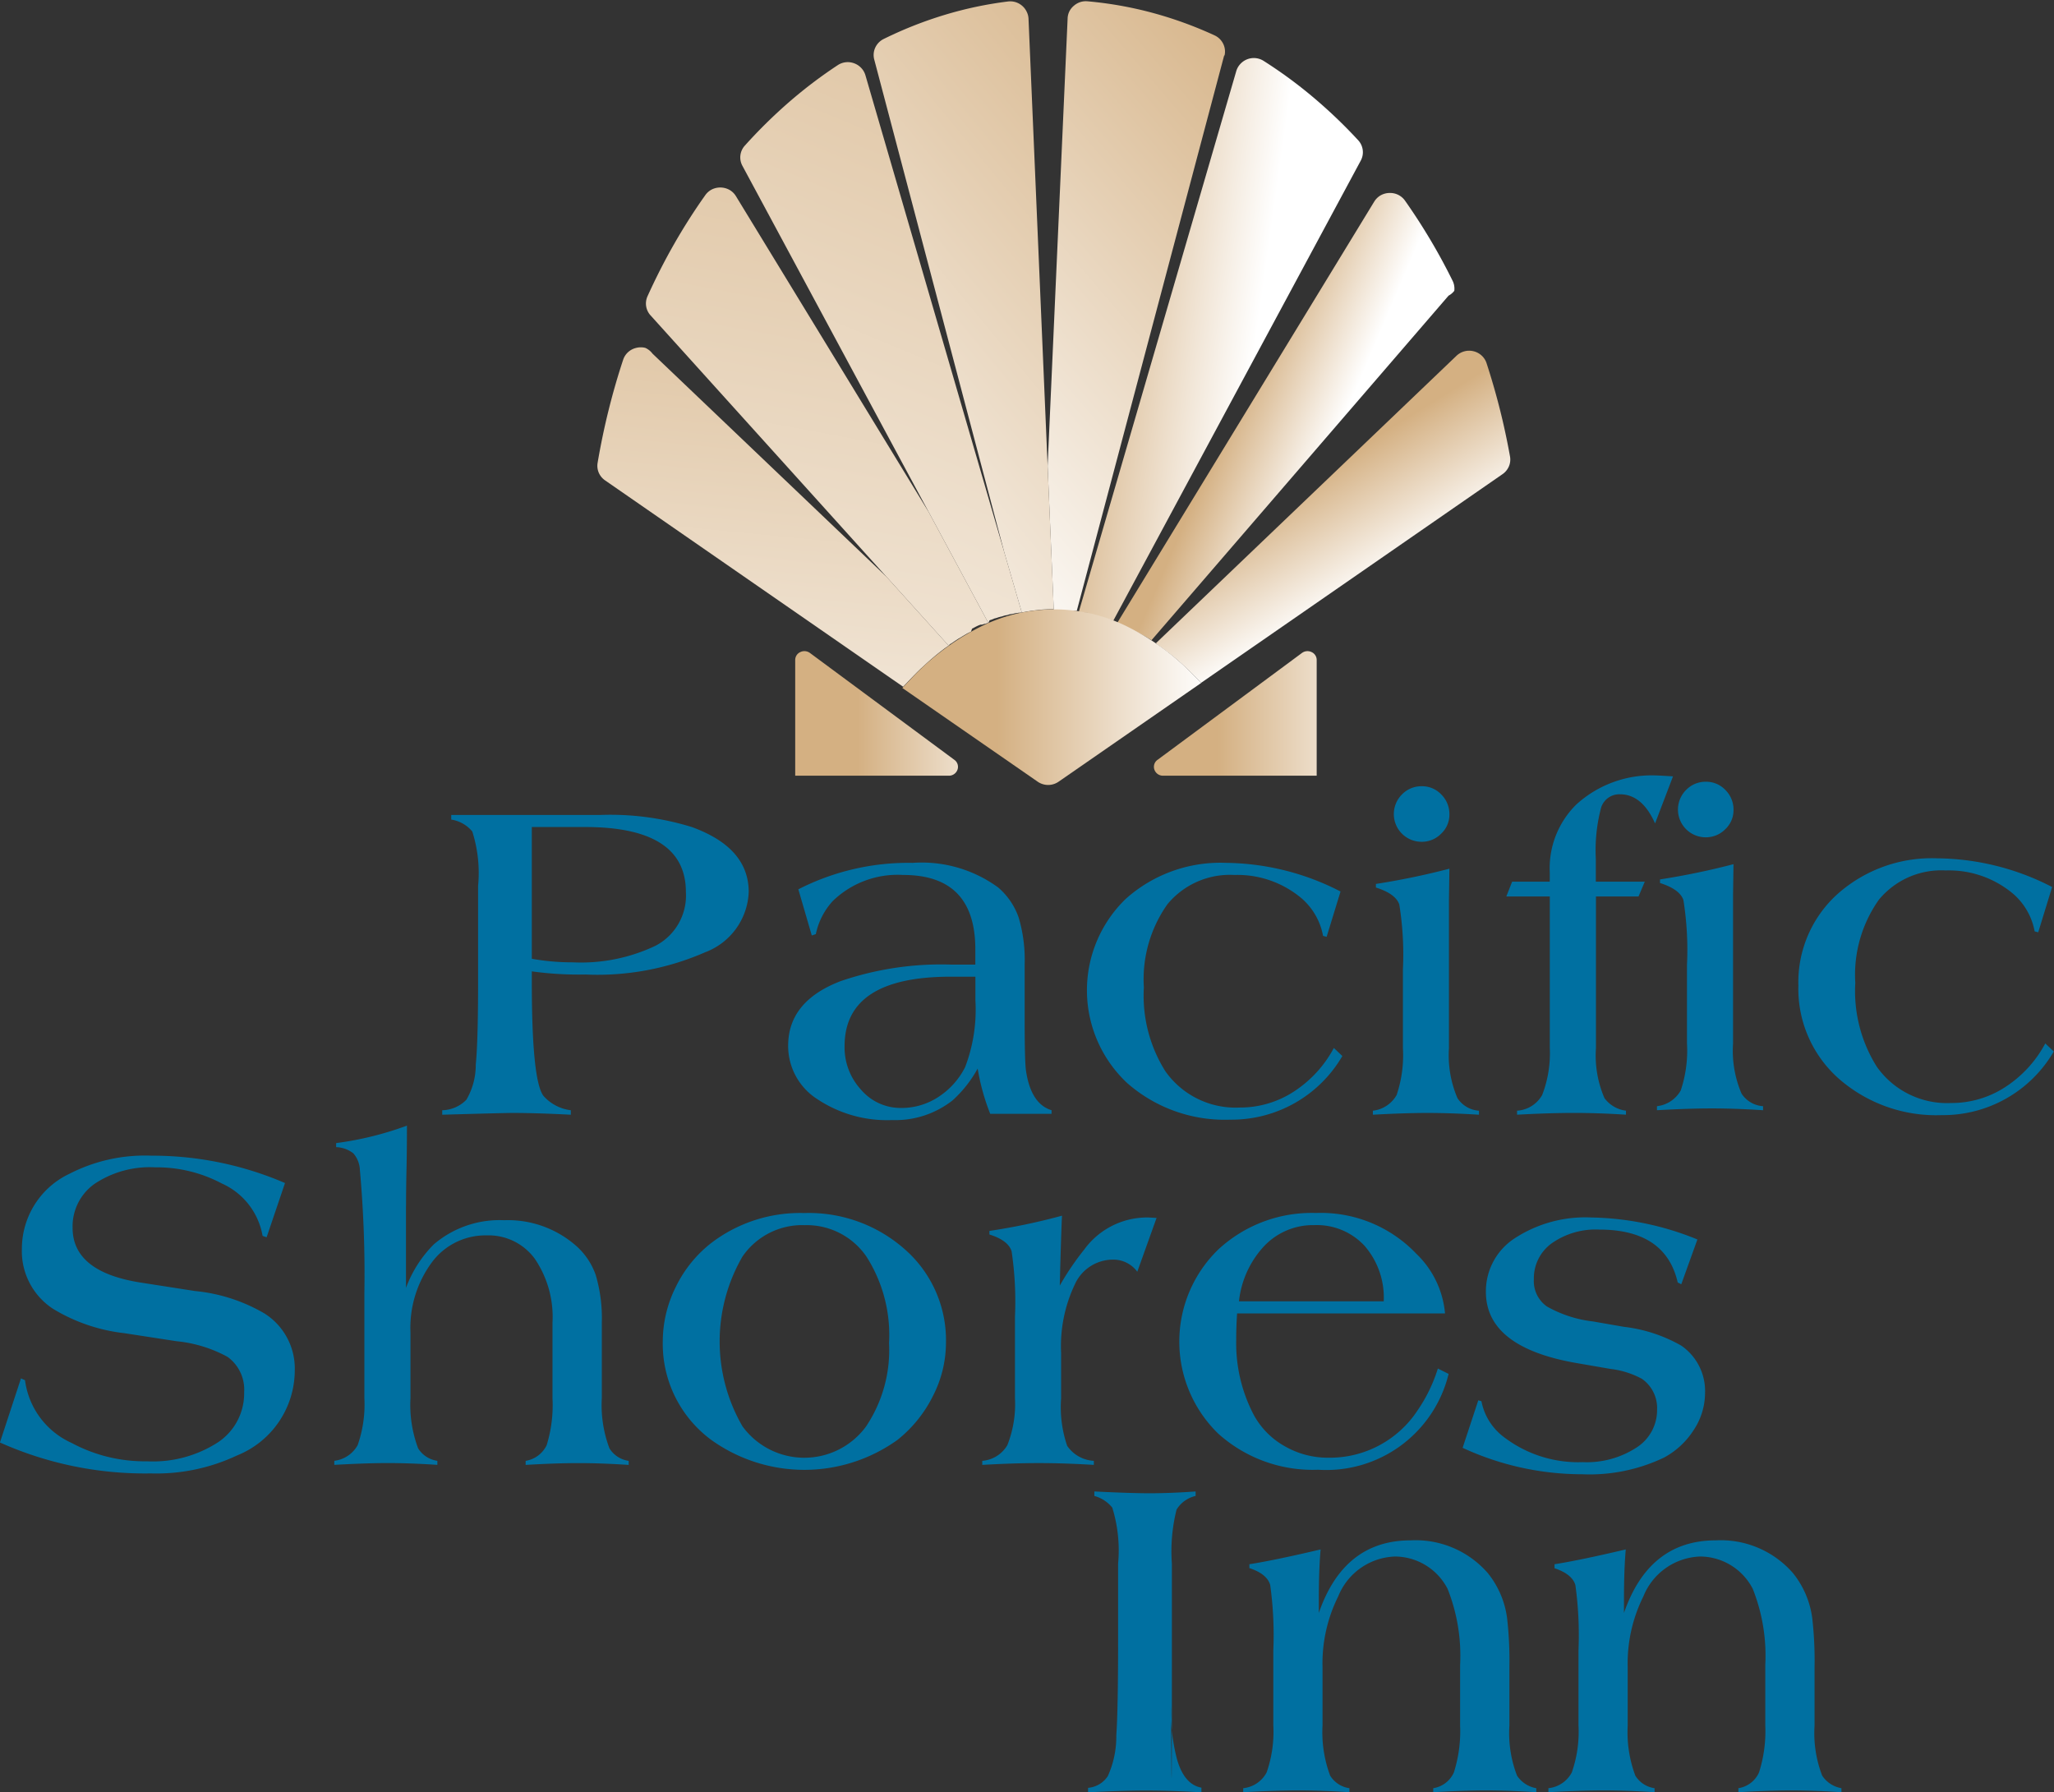
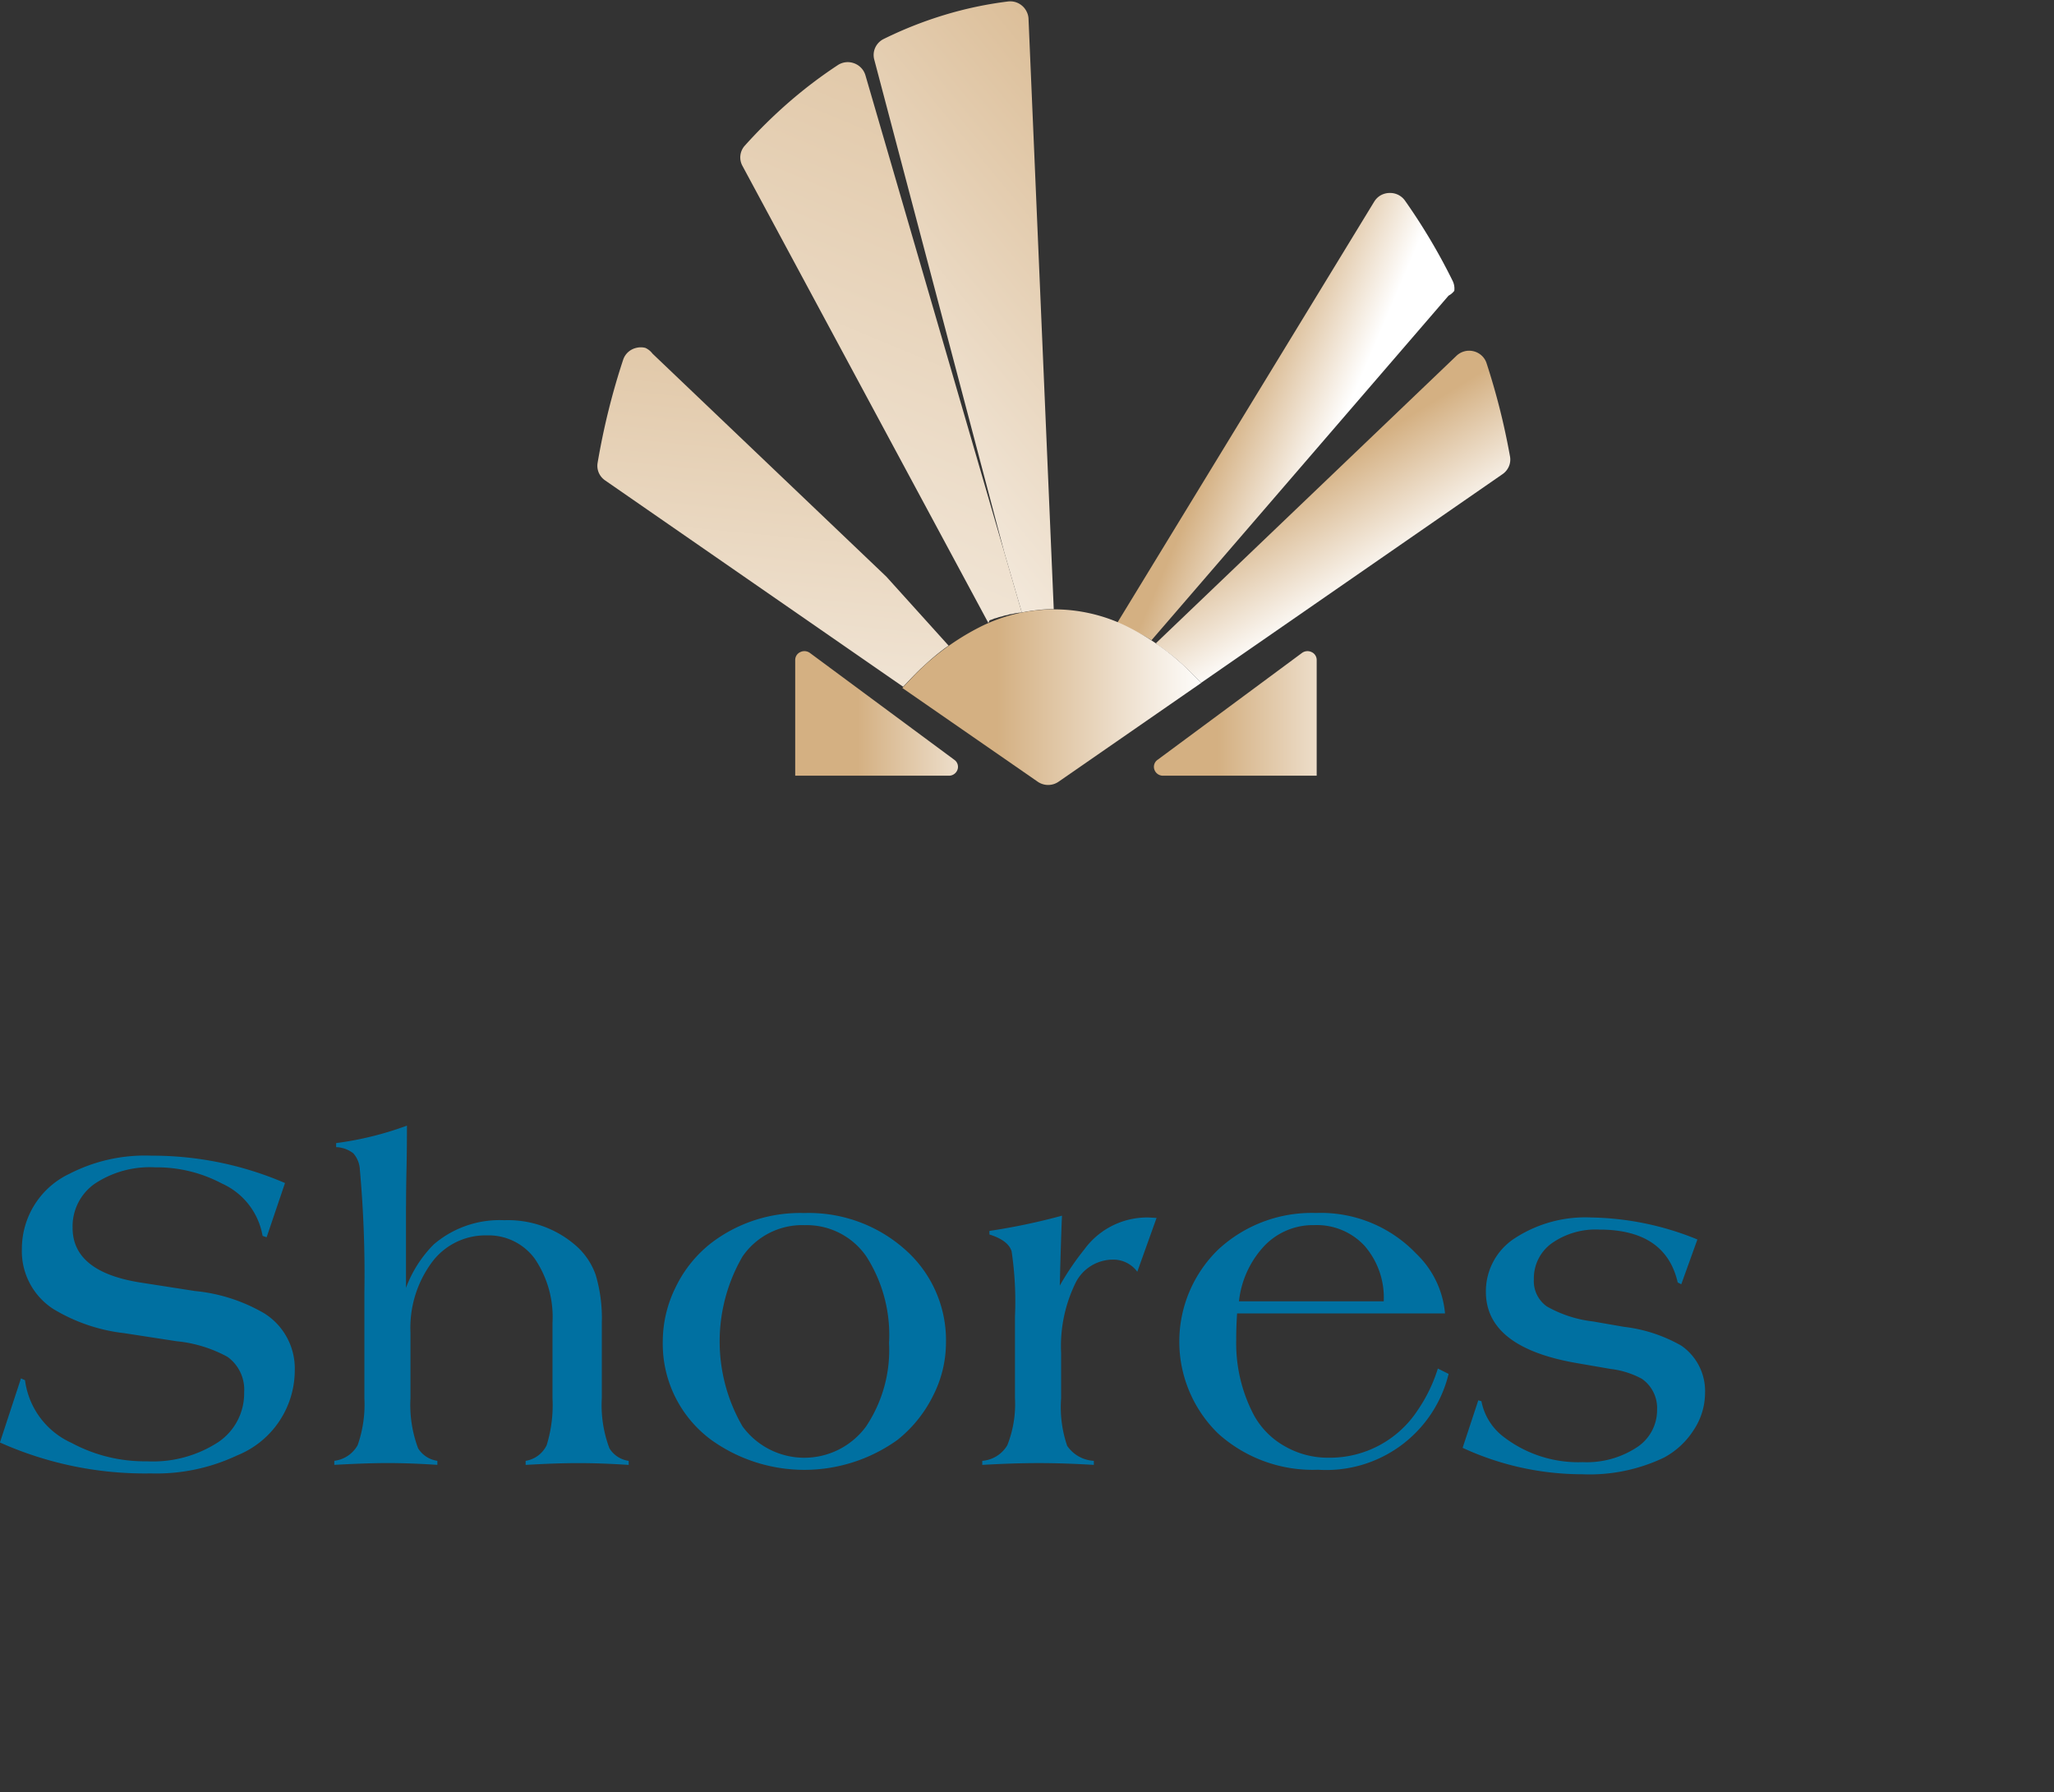
<svg xmlns="http://www.w3.org/2000/svg" xmlns:xlink="http://www.w3.org/1999/xlink" width="87.875" height="76.675" viewBox="0 0 87.875 76.675">
  <rect x="0" y="0" width="87.875" height="76.675" fill="#333333" stroke="none" />
  <defs>
    <linearGradient id="linear-gradient" x1="0.644" y1="-0.811" x2="0.367" y2="1.922" gradientUnits="objectBoundingBox">
      <stop offset="0" stop-color="#d4b082" />
      <stop offset="1" stop-color="#fff" />
    </linearGradient>
    <linearGradient id="linear-gradient-2" x1="0.425" y1="0.386" x2="0.63" y2="0.7" xlink:href="#linear-gradient" />
    <linearGradient id="linear-gradient-3" x1="0.363" y1="0.45" x2="0.622" y2="0.596" xlink:href="#linear-gradient" />
    <linearGradient id="linear-gradient-4" x1="0.72" y1="-0.967" x2="0.298" y2="2.037" xlink:href="#linear-gradient" />
    <linearGradient id="linear-gradient-5" x1="0.005" y1="0.405" x2="0.604" y2="0.572" xlink:href="#linear-gradient" />
    <linearGradient id="linear-gradient-6" x1="0.661" y1="-0.198" x2="0.168" y2="1.212" xlink:href="#linear-gradient" />
    <linearGradient id="linear-gradient-7" x1="0.817" y1="-0.347" x2="0.217" y2="1.332" xlink:href="#linear-gradient" />
    <linearGradient id="linear-gradient-8" x1="0.778" y1="-0.753" x2="0.253" y2="1.754" xlink:href="#linear-gradient" />
    <linearGradient id="linear-gradient-9" x1="0.384" y1="0.5" x2="1.448" y2="0.5" xlink:href="#linear-gradient" />
    <linearGradient id="linear-gradient-10" x1="0.392" y1="0.5" x2="1.456" y2="0.5" xlink:href="#linear-gradient" />
    <linearGradient id="linear-gradient-11" x1="0.317" y1="0.5" x2="1.022" y2="0.5" xlink:href="#linear-gradient" />
  </defs>
  <g id="logo" transform="translate(-167.164 -106.329)">
-     <path id="Path_76999" data-name="Path 76999" d="M269.525,287.49v.441q0,4.237.5,4.889a1.856,1.856,0,0,0,1.169.613v.192q-1.476-.076-2.492-.076-.345,0-3.01.076v-.192a1.482,1.482,0,0,0,1.035-.45,2.949,2.949,0,0,0,.4-1.5q.1-1,.1-3.547v-4.1a5.847,5.847,0,0,0-.249-2.329,1.461,1.461,0,0,0-.9-.508V280.8h6.4a11.818,11.818,0,0,1,3.892.518q2.435.882,2.435,2.78a2.874,2.874,0,0,1-1.869,2.579,11.469,11.469,0,0,1-5.128.949,14.543,14.543,0,0,1-2.281-.134Zm0-6.173v5.636a9.858,9.858,0,0,0,1.764.153,7.411,7.411,0,0,0,3.528-.709,2.423,2.423,0,0,0,1.3-2.3q0-2.78-4.314-2.78Zm22.238,12.269h-2.626a9.348,9.348,0,0,1-.537-1.936,5.222,5.222,0,0,1-1.073,1.361,3.963,3.963,0,0,1-2.588.843,5.384,5.384,0,0,1-3.192-.891,2.7,2.7,0,0,1-1.255-2.291q0-1.9,2.243-2.761a13.284,13.284,0,0,1,4.716-.709H288.5v-.652q0-3.183-3.086-3.182a3.989,3.989,0,0,0-3.01,1.112,3,3,0,0,0-.728,1.419l-.173.058-.575-1.975a10.33,10.33,0,0,1,4.889-1.131,5.537,5.537,0,0,1,3.662,1.054,2.988,2.988,0,0,1,.872,1.275,6.32,6.32,0,0,1,.259,2.022v2.3q0,1.86.058,2.243.211,1.419,1.093,1.687v.153ZM288.5,287.72H287.45q-4.544,0-4.544,2.971a2.673,2.673,0,0,0,.709,1.869,2.229,2.229,0,0,0,1.706.776,2.869,2.869,0,0,0,1.61-.479,3.275,3.275,0,0,0,1.131-1.265,6.88,6.88,0,0,0,.441-2.856V287.72Zm15.624-3.643-.594,1.936-.153-.038a2.79,2.79,0,0,0-.9-1.591,4.257,4.257,0,0,0-2.895-1.016,3.462,3.462,0,0,0-2.866,1.256,5.558,5.558,0,0,0-1.006,3.556,6.07,6.07,0,0,0,.92,3.585,3.677,3.677,0,0,0,3.182,1.553,4.207,4.207,0,0,0,2.31-.68,5.055,5.055,0,0,0,1.716-1.869l.364.345a5.478,5.478,0,0,1-4.793,2.722A6.318,6.318,0,0,1,295,292.273a5.434,5.434,0,0,1-.057-7.889,6.069,6.069,0,0,1,4.275-1.534,10.89,10.89,0,0,1,4.908,1.227Zm1.514-.172v-.153a32,32,0,0,0,3.144-.652l-.019,1.285v6.384a4.66,4.66,0,0,0,.364,2.147,1.191,1.191,0,0,0,.92.537v.172q-1.208-.076-2.2-.076-.958,0-2.339.076v-.172a1.339,1.339,0,0,0,1.016-.671,5.345,5.345,0,0,0,.269-2.013v-3.355a13.515,13.515,0,0,0-.154-2.78q-.153-.46-1-.728Zm1.956-4.333a1.131,1.131,0,0,1,.843.355,1.179,1.179,0,0,1,.345.853,1.11,1.11,0,0,1-.355.824,1.156,1.156,0,0,1-.834.345,1.186,1.186,0,0,1-.834-2.032,1.157,1.157,0,0,1,.834-.345Zm9.547,4.083-.268.633h-1.821v6.48a4.59,4.59,0,0,0,.364,2.147,1.35,1.35,0,0,0,.92.537v.172q-1.169-.076-2.224-.076-1.035,0-2.435.076v-.172a1.324,1.324,0,0,0,1.074-.671,4.958,4.958,0,0,0,.326-2.013v-6.48h-1.86l.249-.633h1.61v-.383a3.827,3.827,0,0,1,1.131-2.914,4.786,4.786,0,0,1,3.451-1.246q.077,0,.69.038l-.767,2.013q-.556-1.246-1.5-1.246a.813.813,0,0,0-.815.594,7.142,7.142,0,0,0-.22,2.166v.978Zm.652.058q.844.268,1,.728a13.532,13.532,0,0,1,.153,2.78v3.355a5.342,5.342,0,0,1-.268,2.013,1.338,1.338,0,0,1-1.016.671v.172q1.38-.077,2.339-.077,1,0,2.2.077v-.172a1.191,1.191,0,0,1-.92-.537,4.66,4.66,0,0,1-.364-2.147v-6.384l.019-1.285a31.952,31.952,0,0,1-3.144.652v.153Zm1.955-4.333a1.132,1.132,0,0,1,.844.355,1.179,1.179,0,0,1,.345.853,1.11,1.11,0,0,1-.354.824,1.157,1.157,0,0,1-.834.345,1.186,1.186,0,0,1-.834-2.032,1.157,1.157,0,0,1,.834-.345Zm14.819,4.505-.594,1.936-.153-.039a2.792,2.792,0,0,0-.9-1.591,4.258,4.258,0,0,0-2.9-1.016,3.461,3.461,0,0,0-2.866,1.255,5.558,5.558,0,0,0-1.007,3.556,6.072,6.072,0,0,0,.92,3.585,3.678,3.678,0,0,0,3.182,1.553,4.206,4.206,0,0,0,2.31-.68,5.054,5.054,0,0,0,1.716-1.869l.364.345a5.479,5.479,0,0,1-4.793,2.722,6.318,6.318,0,0,1-4.409-1.563,5.13,5.13,0,0,1-1.725-3.978,5.078,5.078,0,0,1,1.668-3.911,6.068,6.068,0,0,1,4.275-1.534A10.89,10.89,0,0,1,334.572,283.886Z" transform="translate(-79.609 -139.608)" fill="#0070a1" fill-rule="evenodd" />
    <path id="Path_77000" data-name="Path 77000" d="M179.357,359.59l-.786,2.32-.173-.058a3.016,3.016,0,0,0-1.745-2.243,5.937,5.937,0,0,0-2.856-.69,4.258,4.258,0,0,0-2.578.7,2.226,2.226,0,0,0-.949,1.888q0,1.879,2.895,2.339l2.339.364a7.261,7.261,0,0,1,2.971.958,2.784,2.784,0,0,1,1.3,2.435,3.929,3.929,0,0,1-2.473,3.643,8.079,8.079,0,0,1-3.681.767,15.2,15.2,0,0,1-6.46-1.323l.9-2.742.173.077a3.426,3.426,0,0,0,1.994,2.684,6.6,6.6,0,0,0,3.221.786,5.123,5.123,0,0,0,3.029-.805,2.511,2.511,0,0,0,1.131-2.147,1.728,1.728,0,0,0-.709-1.515,5.708,5.708,0,0,0-2.186-.671l-2.243-.345a7.488,7.488,0,0,1-3.029-1.035,2.942,2.942,0,0,1-1.342-2.569,3.551,3.551,0,0,1,2.051-3.221,7.055,7.055,0,0,1,3.489-.767,14.329,14.329,0,0,1,5.713,1.169Zm5.176.978v3.508a5.191,5.191,0,0,1,1.188-1.86,4.329,4.329,0,0,1,3.01-1.035,4.417,4.417,0,0,1,3.01,1.035,2.973,2.973,0,0,1,.911,1.313,6.5,6.5,0,0,1,.259,2.042v3.221a5.226,5.226,0,0,0,.326,2.147,1.155,1.155,0,0,0,.824.537v.173q-1.17-.077-2.147-.077-.958,0-2.262.077v-.173a1.213,1.213,0,0,0,.9-.671,5.823,5.823,0,0,0,.249-2.013v-3.221a4.435,4.435,0,0,0-.757-2.741,2.45,2.45,0,0,0-2.061-1,2.853,2.853,0,0,0-2.348,1.16,4.716,4.716,0,0,0-.91,3v2.8a5.305,5.305,0,0,0,.326,2.147,1.155,1.155,0,0,0,.824.537v.173q-1.169-.077-2.128-.077-.882,0-2.281.077v-.173a1.324,1.324,0,0,0,1-.671,5.28,5.28,0,0,0,.287-2.013v-4.505a49.756,49.756,0,0,0-.192-5.253,1.144,1.144,0,0,0-.278-.709,1.261,1.261,0,0,0-.738-.268v-.173a13.989,13.989,0,0,0,3.029-.747q0,1.035-.019,1.869t-.019,1.563Zm17.024.307a6.192,6.192,0,0,1,4.352,1.582,5.167,5.167,0,0,1,1.726,3.978,5.008,5.008,0,0,1-.556,2.262,5.56,5.56,0,0,1-1.515,1.879,6.832,6.832,0,0,1-7.975,0,5.105,5.105,0,0,1-2.07-4.2,5.242,5.242,0,0,1,.556-2.339,5.325,5.325,0,0,1,1.515-1.879,6.263,6.263,0,0,1,3.969-1.284Zm.019.517a3.1,3.1,0,0,0-2.646,1.342,7.24,7.24,0,0,0,0,7.266,3.276,3.276,0,0,0,5.282.01,5.873,5.873,0,0,0,.987-3.575,6.221,6.221,0,0,0-.968-3.7,3.1,3.1,0,0,0-2.655-1.342Zm15.068-.307-.824,2.3a1.272,1.272,0,0,0-1.054-.518,1.791,1.791,0,0,0-1.62,1.064,6.161,6.161,0,0,0-.585,2.943v1.917a5.142,5.142,0,0,0,.259,2.042,1.481,1.481,0,0,0,1.141.642v.173q-1.284-.077-2.358-.077-1.054,0-2.415.077v-.173a1.367,1.367,0,0,0,1.073-.671,4.792,4.792,0,0,0,.326-2.013V365.3a14.6,14.6,0,0,0-.144-2.789q-.144-.469-.949-.719v-.153a27.087,27.087,0,0,0,3.106-.652q-.019.23-.077,2.224l-.019.767a11.708,11.708,0,0,1,1.054-1.553,3.327,3.327,0,0,1,2.741-1.361l.345.019Zm12.346,4.083h-8.9q-.039.575-.038,1.15a6.592,6.592,0,0,0,.767,3.221,3.408,3.408,0,0,0,1.313,1.313,3.692,3.692,0,0,0,1.869.489,4.489,4.489,0,0,0,3.815-2.032,6.614,6.614,0,0,0,.863-1.783l.46.23a5.385,5.385,0,0,1-5.579,4.1,6.046,6.046,0,0,1-4.275-1.543,5.487,5.487,0,0,1,0-7.879,5.875,5.875,0,0,1,4.179-1.562,5.638,5.638,0,0,1,4.294,1.744,4.02,4.02,0,0,1,1.227,2.55Zm-8.819-.518h6.192a3.372,3.372,0,0,0-.815-2.368,2.782,2.782,0,0,0-2.157-.891,2.875,2.875,0,0,0-2.138.891,4.109,4.109,0,0,0-1.083,2.368Zm19.612-2.646-.69,1.917-.153-.077q-.518-2.262-3.355-2.262a3.265,3.265,0,0,0-2.032.585,1.847,1.847,0,0,0-.767,1.543,1.329,1.329,0,0,0,.556,1.16,5.21,5.21,0,0,0,1.975.642l1.323.23a6.462,6.462,0,0,1,2.454.805,2.359,2.359,0,0,1,1.016,2.032,2.873,2.873,0,0,1-.489,1.582,3.422,3.422,0,0,1-1.275,1.179,7.385,7.385,0,0,1-3.489.709,12.177,12.177,0,0,1-5.119-1.131l.671-2.032.134.038a2.511,2.511,0,0,0,.863,1.457,5.236,5.236,0,0,0,3.47,1.15,3.9,3.9,0,0,0,2.3-.623,1.9,1.9,0,0,0,.882-1.62,1.52,1.52,0,0,0-.652-1.323,3.727,3.727,0,0,0-1.342-.422l-1.438-.249q-3.891-.671-3.892-3.048a2.7,2.7,0,0,1,1.246-2.3,5.523,5.523,0,0,1,3.259-.882A12.46,12.46,0,0,1,239.783,362.005Z" transform="translate(0 -202.651)" fill="#0070a1" fill-rule="evenodd" />
-     <path id="Path_77001" data-name="Path 77001" d="M414.459,451.346v.192q-1.3-.077-2.358-.077-1.035,0-2.492.077v-.192a1.12,1.12,0,0,0,.844-.5,4.094,4.094,0,0,0,.364-1.745q.077-1.093.077-4.026v-3.316a6.178,6.178,0,0,0-.249-2.4,1.483,1.483,0,0,0-.767-.5v-.192q1.553.077,2.358.077.9,0,1.974-.077v.192a1.283,1.283,0,0,0-.815.585,7.283,7.283,0,0,0-.2,2.31v4.083q0,9.029-.038,1.994a8.133,8.133,0,0,0,.249,2.262q.307,1.112,1.054,1.246Zm2.051-9.394v-.172q1.093-.172,3.048-.633-.077.863-.077,2.2v.517q1.074-3.106,3.93-3.105a4.093,4.093,0,0,1,3.3,1.4,3.871,3.871,0,0,1,.824,1.917,16.011,16.011,0,0,1,.1,2.109v2.492a5.062,5.062,0,0,0,.326,2.147,1.236,1.236,0,0,0,.824.537v.172q-1.17-.077-2.147-.077-.939,0-2.262.077v-.172a1.156,1.156,0,0,0,.882-.671,5.816,5.816,0,0,0,.268-2.013v-2.588a7.75,7.75,0,0,0-.537-3.259,2.547,2.547,0,0,0-2.243-1.38,2.718,2.718,0,0,0-2.435,1.706,6.432,6.432,0,0,0-.671,3.048v2.473a5.307,5.307,0,0,0,.326,2.147,1.155,1.155,0,0,0,.824.537v.172q-1.15-.077-2.185-.077-.978,0-2.358.077v-.172a1.278,1.278,0,0,0,1-.671,5.274,5.274,0,0,0,.288-2.013v-3.221a15.624,15.624,0,0,0-.134-2.789q-.134-.47-.882-.719Zm13.055,0v-.172q1.093-.172,3.048-.633-.077.863-.077,2.2v.517q1.074-3.106,3.93-3.105a4.094,4.094,0,0,1,3.3,1.4,3.873,3.873,0,0,1,.824,1.917,16.011,16.011,0,0,1,.1,2.109v2.492a5.061,5.061,0,0,0,.326,2.147,1.236,1.236,0,0,0,.824.537v.172q-1.169-.077-2.147-.077-.939,0-2.262.077v-.172a1.156,1.156,0,0,0,.882-.671,5.81,5.81,0,0,0,.269-2.013v-2.588a7.749,7.749,0,0,0-.537-3.259,2.547,2.547,0,0,0-2.243-1.38,2.718,2.718,0,0,0-2.435,1.706,6.429,6.429,0,0,0-.671,3.048v2.473a5.31,5.31,0,0,0,.326,2.147,1.155,1.155,0,0,0,.824.537v.172q-1.15-.077-2.185-.077-.978,0-2.358.077v-.172a1.278,1.278,0,0,0,1-.671,5.274,5.274,0,0,0,.288-2.013v-3.221a15.623,15.623,0,0,0-.134-2.789Q430.314,442.2,429.566,441.952Z" transform="translate(-195.895 -268.533)" fill="#0070a1" fill-rule="evenodd" />
    <g id="Group_7413" data-name="Group 7413" transform="translate(192.683 106.329)">
-       <path id="Path_77002" data-name="Path 77002" d="M302.468,184.191l10.007,9.543,2.665,2.953h0l-.007,0-.027.02-.013.009-.014.011-.027.02-.005,0-.022.017-.005,0-.022.017-.027.02-.017.012-.011.008-.027.021-.008.006-.019.014-.027.021h0l-.027.021-.02.015-.007.006-.027.021-.012.009-.015.012-.027.021-.024.019,0,0-.023.019,0,0-.027.022-.015.012-.012.01-.027.022-.053.044-.027.022-.018.016-.008.007-.027.022-.026.023-.027.023,0,0-.024.02-.022.019,0,0-.026.023-.048.042,0,0-.006.006-.02.018-.025.022h0l-.026.024-.017.016-.009.008-.026.024-.009.009-.017.015-.026.024,0,0-.024.022-.02.019-.006.005-.026.024-.013.012-.013.012-.026.025-.005,0-.021.02,0,0-.04.039-.009.009-.016.016-.01.01-.026.025-.009.008-.017.017-.026.025h0l-.025.025-.019.019-.006.007-.026.026-.012.012-.014.014-.026.026,0,0-.021.022-.022.023,0,0-.026.026-.015.015-.011.011-.025.027-.007.008-.018.019-.026.027-.313.33-12.75-8.828a.771.771,0,0,1-.272-.329h0a.752.752,0,0,1-.049-.427h0q.193-1.135.465-2.233.277-1.117.626-2.17a.764.764,0,0,1,.215-.331.786.786,0,0,1,.347-.18h0a.793.793,0,0,1,.387,0A.784.784,0,0,1,302.468,184.191Z" transform="translate(-300.073 -169.064)" fill-rule="evenodd" fill="url(#linear-gradient)" />
+       <path id="Path_77002" data-name="Path 77002" d="M302.468,184.191l10.007,9.543,2.665,2.953h0l-.007,0-.027.02-.013.009-.014.011-.027.02-.005,0-.022.017-.005,0-.022.017-.027.02-.017.012-.011.008-.027.021-.008.006-.019.014-.027.021h0l-.027.021-.02.015-.007.006-.027.021-.012.009-.015.012-.027.021-.024.019,0,0-.023.019,0,0-.027.022-.015.012-.012.01-.027.022-.053.044-.027.022-.018.016-.008.007-.027.022-.026.023-.027.023,0,0-.024.02-.022.019,0,0-.026.023-.048.042,0,0-.006.006-.02.018-.025.022h0l-.026.024-.017.016-.009.008-.026.024-.009.009-.017.015-.026.024,0,0-.024.022-.02.019-.006.005-.026.024-.013.012-.013.012-.026.025-.005,0-.021.02,0,0-.04.039-.009.009-.016.016-.01.01-.026.025-.009.008-.017.017-.026.025l-.025.025-.019.019-.006.007-.026.026-.012.012-.014.014-.026.026,0,0-.021.022-.022.023,0,0-.026.026-.015.015-.011.011-.025.027-.007.008-.018.019-.026.027-.313.33-12.75-8.828a.771.771,0,0,1-.272-.329h0a.752.752,0,0,1-.049-.427h0q.193-1.135.465-2.233.277-1.117.626-2.17a.764.764,0,0,1,.215-.331.786.786,0,0,1,.347-.18h0a.793.793,0,0,1,.387,0A.784.784,0,0,1,302.468,184.191Z" transform="translate(-300.073 -169.064)" fill-rule="evenodd" fill="url(#linear-gradient)" />
      <path id="Path_77003" data-name="Path 77003" d="M424.733,196.991,437.586,184.7a.787.787,0,0,1,.73-.2h0a.787.787,0,0,1,.347.182.76.76,0,0,1,.215.332q.315.965.568,1.966.246.976.434,2.016a.747.747,0,0,1-.046.429.771.771,0,0,1-.273.334l-12.9,8.931h.009l-.328-.332-.024-.024-.018-.018-.006-.006-.024-.024-.012-.012-.013-.013-.024-.024-.005-.005-.019-.019-.023-.023h0l-.024-.024-.017-.017-.007-.007-.024-.024-.011-.01-.014-.013-.025-.023,0,0-.02-.019-.022-.021,0,0-.025-.023-.016-.015-.009-.008-.025-.023-.01-.009-.015-.014-.025-.023,0,0-.022-.02-.021-.02,0,0-.025-.022-.015-.014-.01-.009-.025-.022-.009-.008-.016-.014-.025-.022,0,0-.043-.038,0,0-.025-.022-.014-.012-.011-.009-.025-.021-.008-.007-.039-.033,0,0h0l-.024-.02-.02-.017-.006,0-.025-.021-.013-.011-.012-.01-.025-.021-.007-.006-.019-.015-.026-.021h0l-.025-.02-.019-.015-.007-.005-.025-.02-.012-.01-.013-.01-.026-.02-.006,0-.02-.016-.024-.019h0l-.076-.058h0l-.011-.009-.014-.011-.026-.019,0,0-.021-.016-.023-.017,0,0-.026-.019-.017-.012-.009-.007-.026-.019-.01-.007-.016-.011-.026-.019,0,0-.045-.032,0,0-.026-.018h0l-.024-.017Z" transform="translate(-400.798 -169.475)" fill-rule="evenodd" fill="url(#linear-gradient-2)" />
      <path id="Path_77004" data-name="Path 77004" d="M429.75,152.893l-12.709,14.741h0l-.015-.01-.017-.011-.015-.009h0l-.044-.028-.006,0-.016-.011-.017-.011-.007,0-.009-.006-.017-.011-.017-.01,0,0-.013-.008-.017-.01-.017-.01h0l-.017-.01-.017-.01-.013-.008,0,0-.033-.02-.009-.005-.008,0-.017-.01-.017-.01-.005,0-.011-.007-.017-.01-.017-.01h0l-.032-.018-.015-.009h0l-.017-.01-.017-.009-.011-.006-.006,0-.017-.009-.017-.01-.007,0-.009-.005-.017-.009-.017-.009,0,0-.013-.007-.034-.018h0l-.017-.009-.017-.009-.013-.007,0,0-.017-.009-.017-.009-.009,0-.007,0-.017-.009-.017-.009-.006,0-.011-.006-.017-.009-.017-.009h0l-.015-.008-.017-.009-.015-.008h0l-.017-.008-.017-.008-.012-.006-.006,0-.017-.008-.017-.008-.008,0-.009,0-.034-.017,0,0-.013-.006-.017-.008-.017-.008-.041-.019-.006,0h0l-.008,0-.008,0-.008,0-.008,0-.008,0,0,0,0,0-.008,0-.033-.015h0l-.03-.013-.008,0-.008,0h0l-.008,0-.024-.011-.008,0-.006,0h0l-.008,0-.008,0-.016-.007-.008,0,0,0,0,0-.008,0-.024-.011-.008,0h0l-.006,0-.016-.007-.008,0-.008,0-.008,0h0l-.008,0-.008,0-.008,0-.008,0-.008,0-.006,0h0l-.008,0-.033-.013,0,0,0,0-.008,0-.008,0-.008,0-.008,0-.008,0h0l-.006,0,11.058-18.126a.772.772,0,0,1,.277-.271.794.794,0,0,1,.371-.1h0a.791.791,0,0,1,.375.079.775.775,0,0,1,.294.251q.564.8,1.075,1.658t.959,1.766a.751.751,0,0,1,.074.432A.762.762,0,0,1,429.75,152.893Z" transform="translate(-393.296 -140.245)" fill-rule="evenodd" fill="url(#linear-gradient-3)" />
-       <path id="Path_77005" data-name="Path 77005" d="M324.045,167.7l-12.753-14.13h0a.751.751,0,0,1-.13-.821q.527-1.164,1.143-2.242t1.327-2.08a.777.777,0,0,1,.293-.251.818.818,0,0,1,.745.025.774.774,0,0,1,.276.271l8.239,13.5,2.559,4.756h0l-.013.005-.006,0h0l-.006,0-.007,0-.006,0-.007,0-.013.006-.006,0,0,0h0l-.006,0-.038.017h0l0,0-.019.009-.006,0-.006,0-.007,0-.006,0h0l-.006,0-.006,0-.007,0-.019.009-.006,0,0,0h0l-.032.015-.006,0-.006,0h0l-.006,0-.013.006-.006,0-.013.006-.006,0-.005,0h0l-.006,0-.006,0-.006,0-.006,0-.007,0-.006,0-.006,0h0l0,0-.006,0-.025.012-.006,0-.006,0-.021.01-.021.01-.008,0-.013.007-.021.01-.015.008-.005,0-.021.011-.021.011h0l-.018.009-.021.011-.01.005-.01.006-.021.011-.018.009,0,0-.02.011-.021.011,0,0-.016.008-.021.011L325,167.1l-.008,0-.021.011-.02.011h0l-.021.012-.02.011-.007,0-.013.007-.02.012-.015.008-.006,0-.02.012-.02.012-.017.01,0,0-.02.012-.01.006-.011.006-.02.012-.017.01,0,0-.02.012-.02.012,0,0-.036.022-.012.007-.008.005-.02.012-.019.012h0l0,0-.036.023h0l-.007,0-.013.009-.02.013-.014.009-.006,0-.02.013-.02.013h0l-.018.012-.02.013-.009.006-.011.007-.02.013-.017.011,0,0-.02.013-.02.013,0,0-.016.011-.02.014-.012.008-.008.006-.02.014-.019.013h0l-.02.014-.02.014-.006,0-.014.009-.02.014-.013.01-.006,0-.02.014Z" transform="translate(-308.978 -140.077)" fill-rule="evenodd" fill="url(#linear-gradient-4)" />
-       <path id="Path_77006" data-name="Path 77006" d="M407.586,142.928l6.727-23.1a.764.764,0,0,1,.18-.315.78.78,0,0,1,.3-.2.782.782,0,0,1,.695.075,19.544,19.544,0,0,1,2.1,1.539,21.324,21.324,0,0,1,1.938,1.849h0a.755.755,0,0,1,.114.877l-10.583,19.674-.009,0-.014-.005-.023-.008-.011,0-.012,0-.023-.008-.013,0-.01,0-.023-.008-.015-.005-.008,0-.023-.008-.017-.006-.006,0-.023-.008-.019-.007,0,0-.023-.008-.021-.007h0l-.023-.008-.023-.007h0l-.046-.015h0l-.021-.007-.023-.007h0l-.019-.006-.023-.007-.006,0-.017-.005-.023-.007-.008,0-.015,0-.023-.007-.01,0-.013,0-.023-.007-.012,0-.011,0-.023-.007-.014,0-.009,0-.023-.006-.023-.006-.023-.006-.018,0h0l-.023-.006h0l-.044-.011-.022-.006h0l-.023-.006-.023-.006h0l-.022-.005-.023-.006h0l-.02,0-.023-.005h-.006l-.018,0-.023-.005-.023-.005L407.96,143l-.01,0-.014,0-.023,0-.023,0-.023,0-.117-.022-.023,0-.046-.008h0l-.022,0h0l-.023,0Z" transform="translate(-386.943 -116.781)" fill-rule="evenodd" fill="url(#linear-gradient-5)" />
      <g id="Group_7412" data-name="Group 7412" transform="translate(19.022 0)">
-         <path id="Path_77007" data-name="Path 77007" d="M406.982,108.677l-6.312,23.785-.015,0-.03,0-.015,0-.075-.01-.015,0-.046-.005-.015,0-.015,0h0l-.015,0-.015,0-.015,0-.015,0-.015,0h-.015l-.015,0h-.654l-.033-.772-.23-5.4.856-19.157a.753.753,0,0,1,.077-.306.769.769,0,0,1,.2-.245.782.782,0,0,1,.272-.151h0a.789.789,0,0,1,.306-.031,16.168,16.168,0,0,1,2.758.488,16.851,16.851,0,0,1,2.668.966.776.776,0,0,1,.377.366.752.752,0,0,1,.05.524Zm-7.321,23.716h0Zm-.011,0h-.507v-.005Z" transform="translate(-399.144 -106.329)" fill-rule="evenodd" fill="url(#linear-gradient-6)" />
-       </g>
+         </g>
      <path id="Path_77008" data-name="Path 77008" d="M368.453,107.347l.54,12.636.54,12.635h-.023a4.488,4.488,0,0,0-.7.039c-.217.022-.43.057-.644.1l-.753-2.587L361.853,109.1a.75.75,0,0,1,.046-.514.773.773,0,0,1,.361-.366,17.065,17.065,0,0,1,2.611-1.031,16.247,16.247,0,0,1,2.7-.571.789.789,0,0,1,.314.023h0a.783.783,0,0,1,.281.148.765.765,0,0,1,.2.248v0A.753.753,0,0,1,368.453,107.347Z" transform="translate(-349.97 -106.554)" fill-rule="evenodd" fill="url(#linear-gradient-7)" />
      <path id="Path_77009" data-name="Path 77009" d="M342.729,144.174l-10.523-19.558a.75.75,0,0,1,.106-.869,21.547,21.547,0,0,1,1.9-1.869,19.718,19.718,0,0,1,2.066-1.566.776.776,0,0,1,.7-.086.78.78,0,0,1,.308.2.761.761,0,0,1,.183.318l6.691,22.984-.01,0-.013,0-.023,0-.015,0-.008,0-.023.005-.02,0h0l-.023,0-.023.005H344l-.039.009-.007,0-.015,0-.023.005-.012,0-.01,0-.04.01h-.005l-.023.006-.022.006h0l-.023.006-.023.006h0l-.018,0-.022.006-.01,0-.013,0-.023.006-.015,0-.008,0-.022.007-.02.006h0l-.022.007-.022.007h0l-.043.013-.007,0-.015,0-.022.007-.012,0-.01,0-.022.007-.017.006-.005,0-.022.007-.022.007h0l-.022.007-.022.007-.022.007h0l-.022.007-.01,0-.012,0-.022.008-.015.005-.007,0-.037.013-.005,0h-.007l-.04.015h0l-.02.007-.022.008-.008,0-.015.006-.022.008-.012,0-.01,0-.022.008-.017.007,0,0-.022.009-.022.009h0l-.022.009-.022.009-.005,0-.017.007-.022.009-.01,0-.012.005-.022.009-.015.006-.007,0Z" transform="translate(-325.962 -117.521)" fill-rule="evenodd" fill="url(#linear-gradient-8)" />
      <path id="Path_77010" data-name="Path 77010" d="M344.988,251.485l6.177,4.571a.365.365,0,0,1,.133.422.387.387,0,0,1-.372.257h-6.57v-4.95a.37.37,0,0,1,.219-.339A.4.4,0,0,1,344.988,251.485Z" transform="translate(-335.854 -223.55)" fill-rule="evenodd" fill="url(#linear-gradient-9)" />
      <path id="Path_77011" data-name="Path 77011" d="M430.614,251.484l-6.177,4.571a.365.365,0,0,0-.133.422.387.387,0,0,0,.372.257h6.57v-4.95a.37.37,0,0,0-.219-.339A.4.4,0,0,0,430.614,251.484Z" transform="translate(-400.434 -223.549)" fill-rule="evenodd" fill="url(#linear-gradient-10)" />
      <path id="Path_77012" data-name="Path 77012" d="M377.806,242.8a10.279,10.279,0,0,1,2.87,2.094l.328.332-.383.265-5.717,3.959a.785.785,0,0,1-.9,0l-5.413-3.748-.374-.259.313-.33a10.58,10.58,0,0,1,2.963-2.256,7.034,7.034,0,0,1,6.315-.057Z" transform="translate(-355.131 -216.011)" fill-rule="evenodd" fill="url(#linear-gradient-11)" />
    </g>
  </g>
</svg>